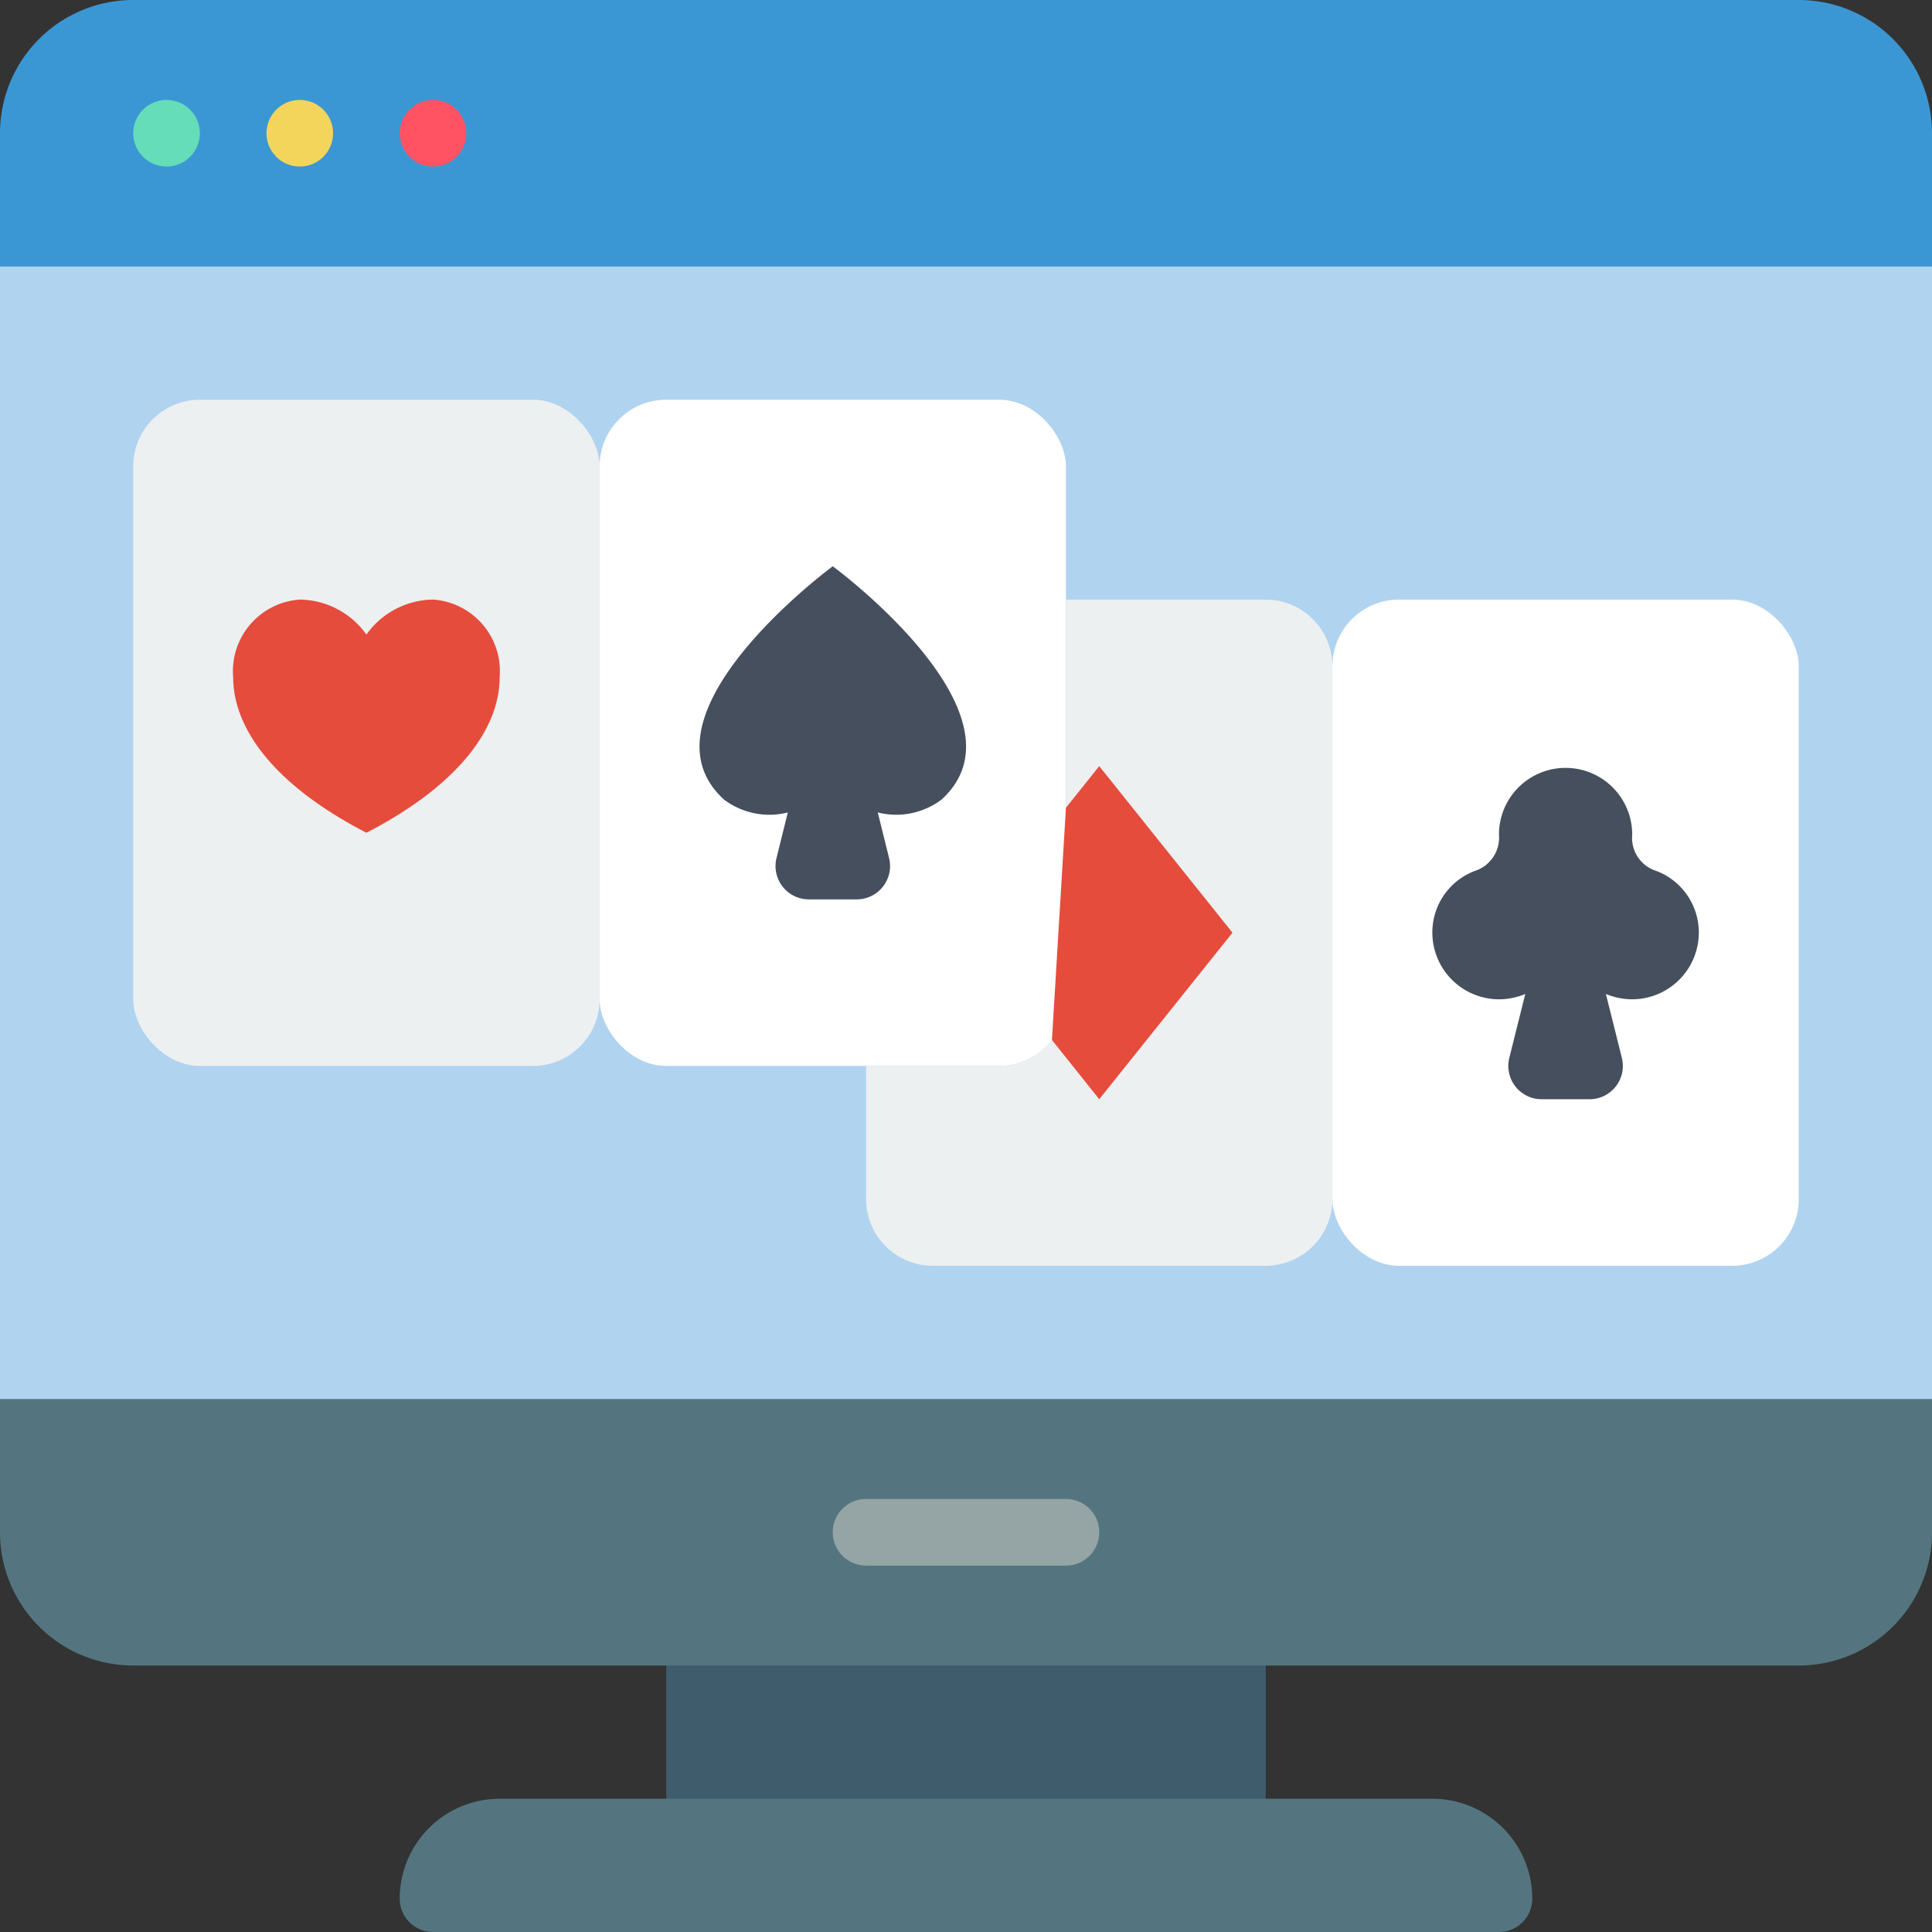
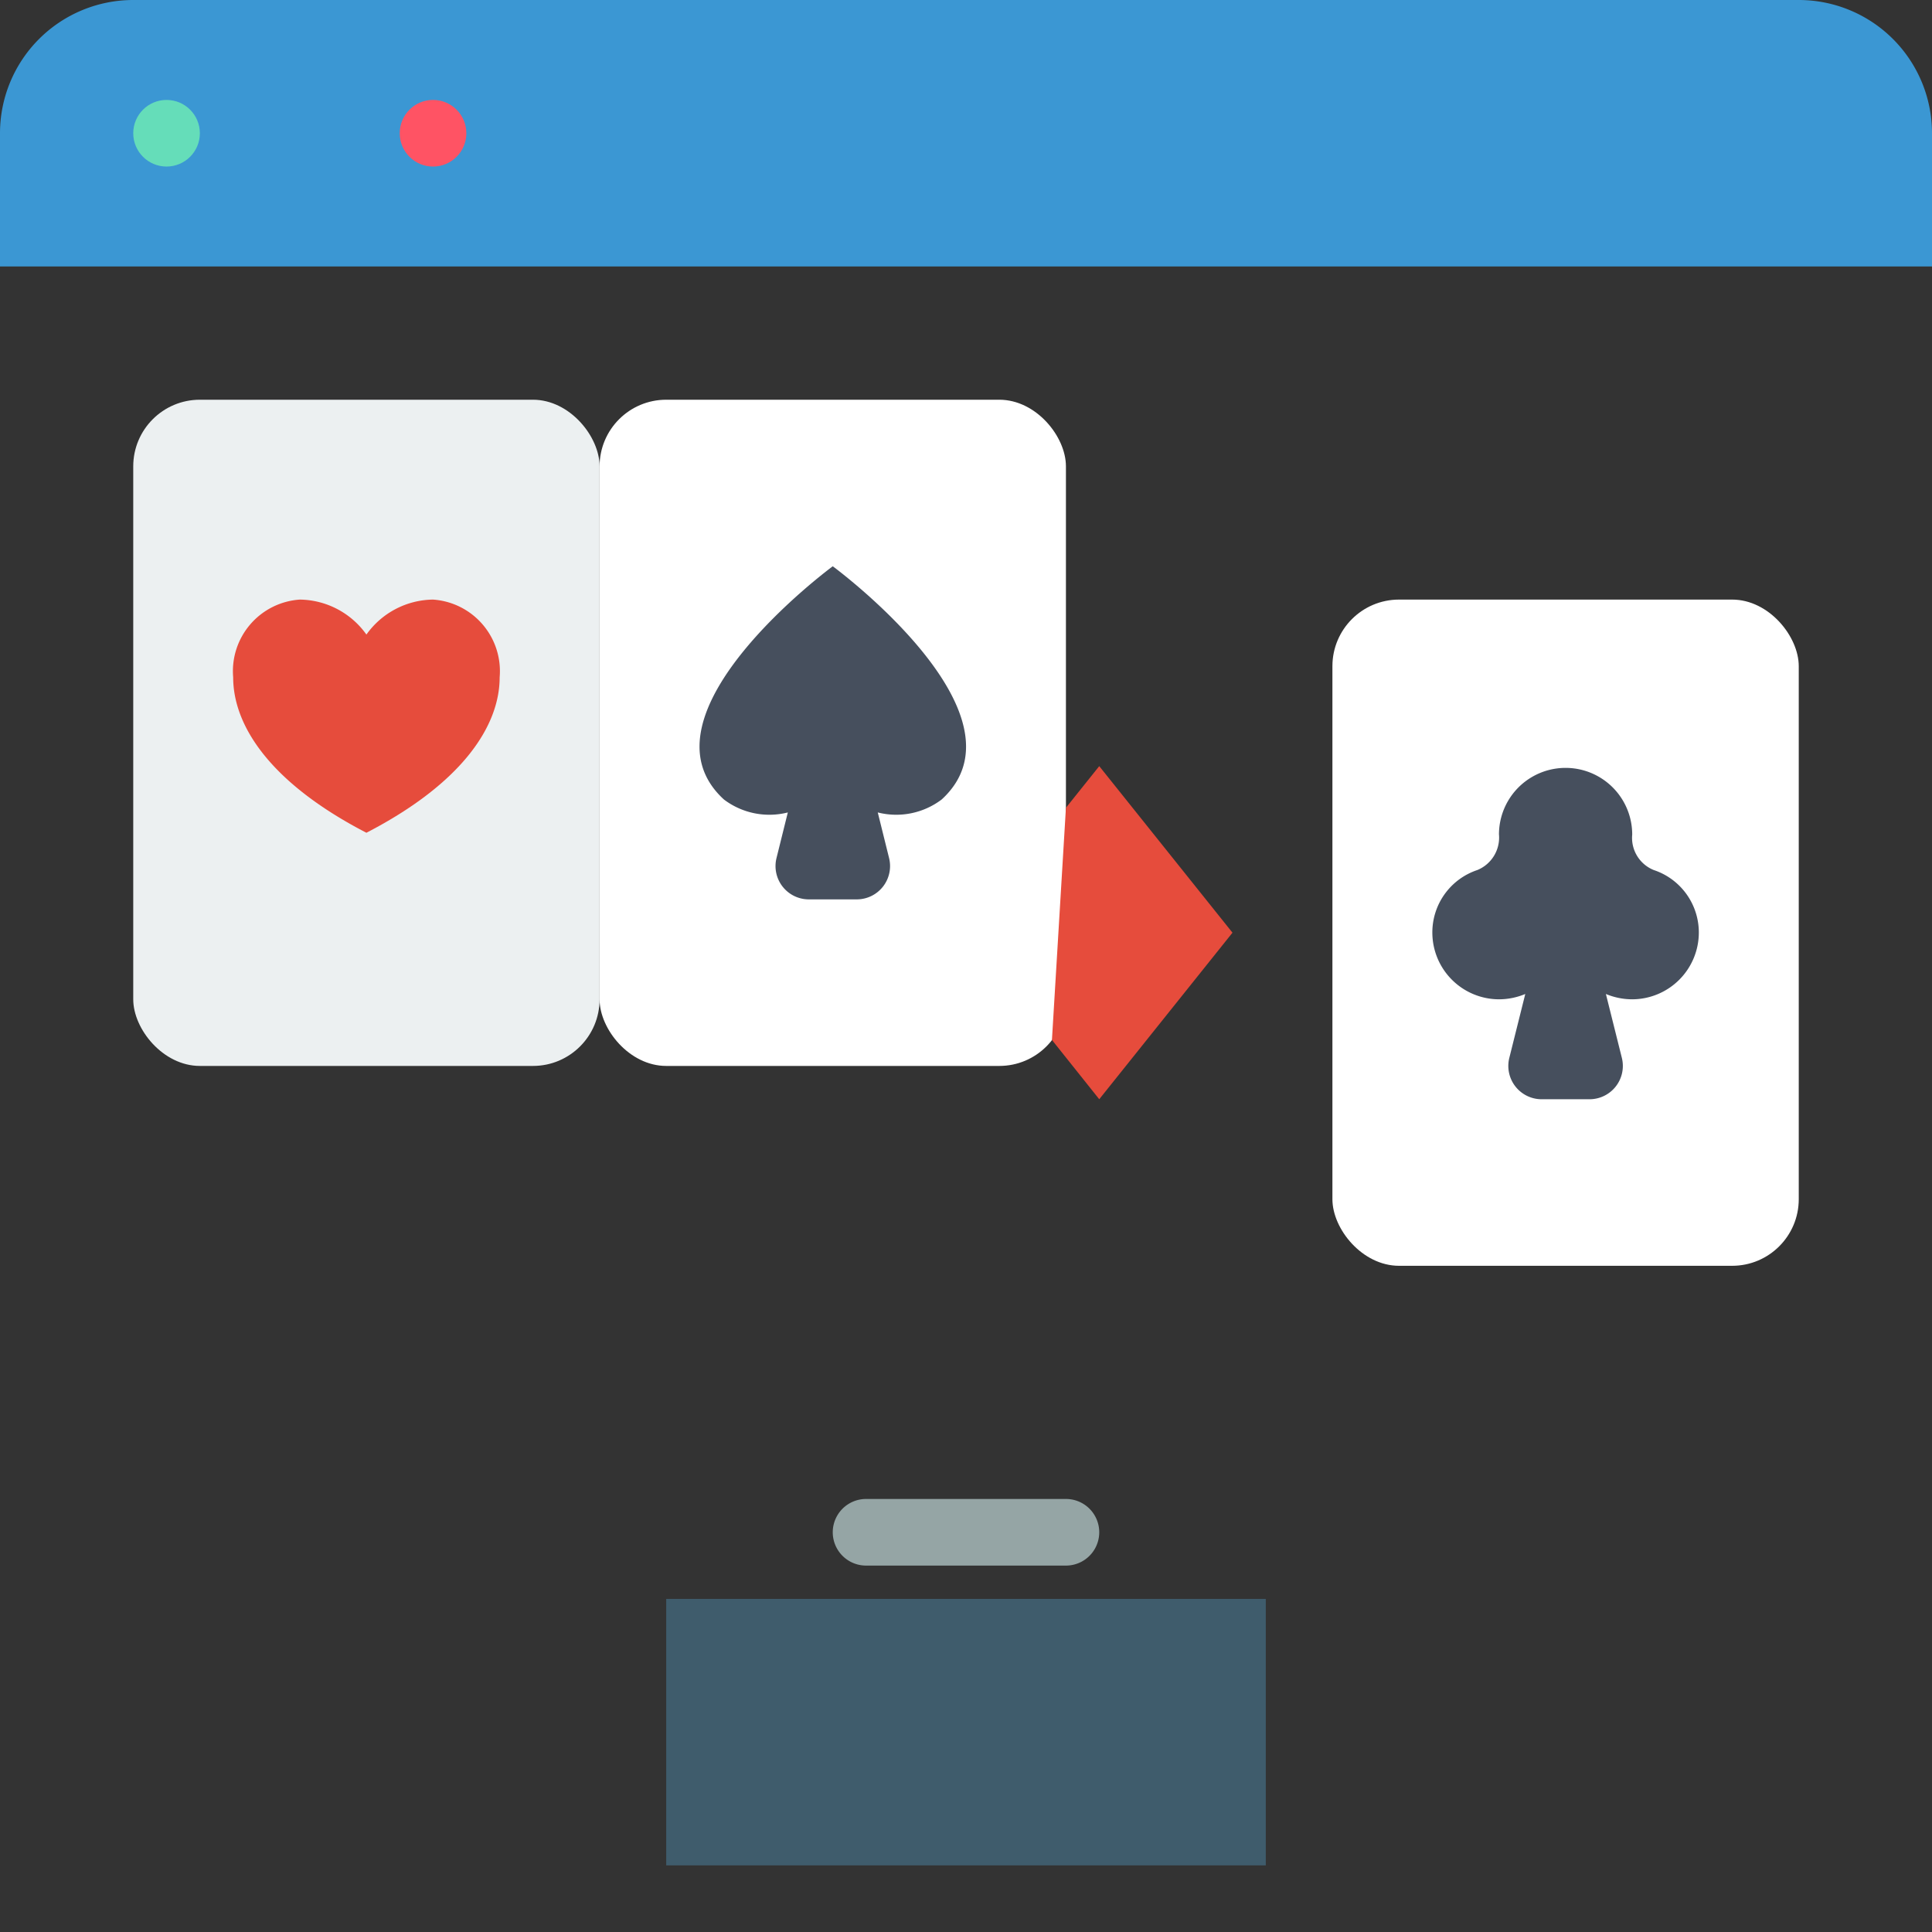
<svg xmlns="http://www.w3.org/2000/svg" id="Page-1" width="58" height="58" viewBox="0 0 58 58">
  <rect x="0" y="0" width="58" height="58" fill="#333333" stroke="none" />
  <g id="_070---Online-Card-Game" data-name="070---Online-Card-Game">
-     <path id="Rectangle" d="M0,7H58V43H0Z" fill="#b0d3f0" fill-rule="evenodd" />
+     <path id="Rectangle" d="M0,7V43H0Z" fill="#b0d3f0" fill-rule="evenodd" />
    <path id="Path" d="M58,4V8H0V4A4,4,0,0,1,4,0H54A4,4,0,0,1,58,4Z" fill="#3b97d3" fill-rule="evenodd" />
    <circle id="Oval" cx="1" cy="1" r="1" transform="translate(4 3)" fill="#65ddb9" />
-     <circle id="Oval-2" data-name="Oval" cx="1" cy="1" r="1" transform="translate(8 3)" fill="#f3d55b" />
    <circle id="Oval-3" data-name="Oval" cx="1" cy="1" r="1" transform="translate(12 3)" fill="#ff5364" />
    <path id="Rectangle-2" data-name="Rectangle" d="M20,48H38v8H20Z" fill="#3f5c6c" fill-rule="evenodd" />
-     <path id="Path-2" data-name="Path" d="M58,42v4a4,4,0,0,1-4,4H4a4,4,0,0,1-4-4V42Z" fill="#547580" fill-rule="evenodd" />
-     <path id="Path-3" data-name="Path" d="M46,57a1,1,0,0,1-1,1H13a1,1,0,0,1-1-1,3,3,0,0,1,3-3H43A3,3,0,0,1,46,57Z" fill="#547580" fill-rule="evenodd" />
    <path id="Path-4" data-name="Path" d="M32,47H26a1,1,0,0,1,0-2h6a1,1,0,0,1,0,2Z" fill="#95a5a5" fill-rule="evenodd" />
    <rect id="Rectangle-3" data-name="Rectangle" width="14" height="20" rx="2" transform="translate(4 12)" fill="#ecf0f1" />
    <rect id="Rectangle-4" data-name="Rectangle" width="14" height="20" rx="2" transform="translate(18 12)" fill="#fff" />
-     <path id="Path-5" data-name="Path" d="M40,20V36a2.006,2.006,0,0,1-2,2H28a2.006,2.006,0,0,1-2-2V32h4a2.006,2.006,0,0,0,2-2V18h6A2.006,2.006,0,0,1,40,20Z" fill="#ecf0f1" fill-rule="evenodd" />
    <rect id="Rectangle-5" data-name="Rectangle" width="14" height="20" rx="2" transform="translate(40 18)" fill="#fff" />
    <path id="Path-6" data-name="Path" d="M11,19.05A2.49,2.49,0,0,1,13,18a2.154,2.154,0,0,1,2,2.333c0,1.453-1.112,3.173-4,4.667-2.888-1.494-4-3.214-4-4.667A2.154,2.154,0,0,1,9,18,2.49,2.49,0,0,1,11,19.05Z" fill="#e64c3c" fill-rule="evenodd" />
    <path id="Path-7" data-name="Path" d="M51,28a2.006,2.006,0,0,1-2,2,2.063,2.063,0,0,1-.79-.16l.479,1.917A1,1,0,0,1,47.719,33H46.281a1,1,0,0,1-.97-1.243l.479-1.917A2.063,2.063,0,0,1,45,30a2.006,2.006,0,0,1-2-2,1.974,1.974,0,0,1,1.351-1.881A1.053,1.053,0,0,0,45,25.048a2,2,0,1,1,4,.009,1.04,1.04,0,0,0,.644,1.061A1.976,1.976,0,0,1,51,28Z" fill="#464f5d" fill-rule="evenodd" />
    <path id="Path-8" data-name="Path" d="M28.271,24a2.258,2.258,0,0,1-1.92.39l.34,1.37a1,1,0,0,1-.97,1.24h-1.44a1,1,0,0,1-.97-1.24l.34-1.37a2.258,2.258,0,0,1-1.92-.39C18.951,21.45,25,17,25,17S31.051,21.45,28.271,24Z" fill="#464f5d" fill-rule="evenodd" />
    <path id="Path-9" data-name="Path" d="M32,24.25,33,23l4,5-4,5-1.42-1.78Z" fill="#e64c3c" fill-rule="evenodd" />
  </g>
</svg>